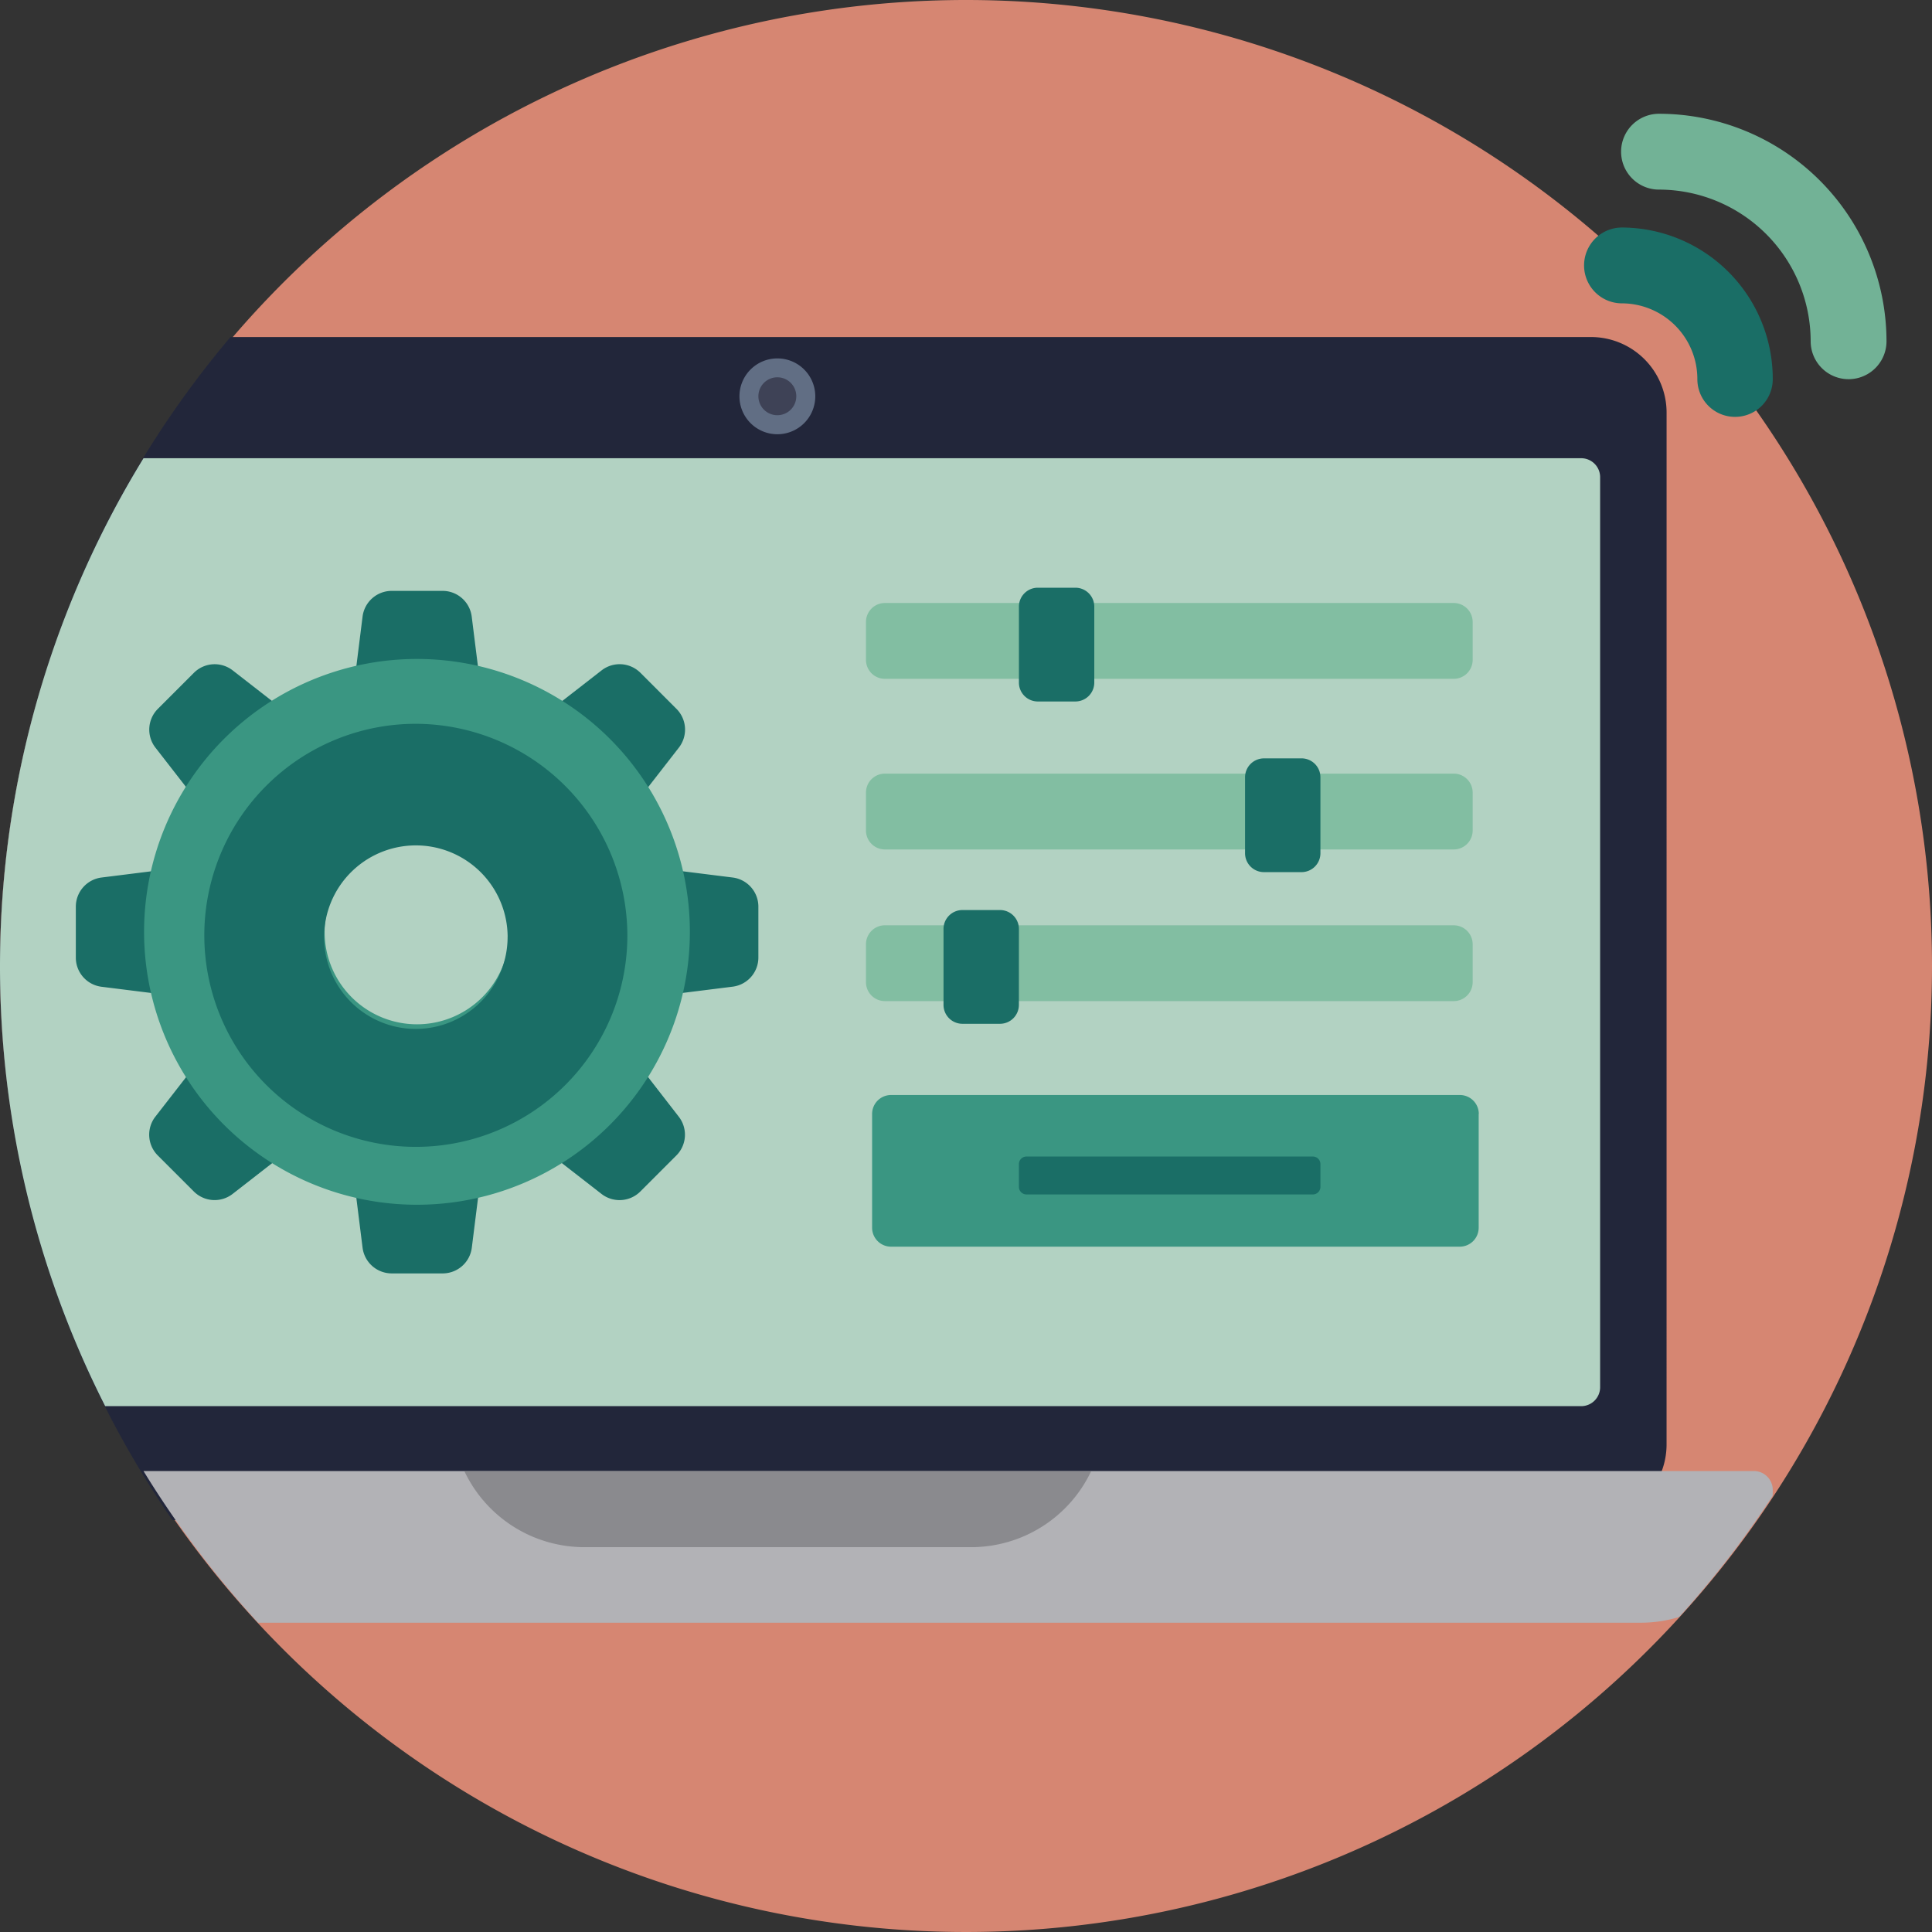
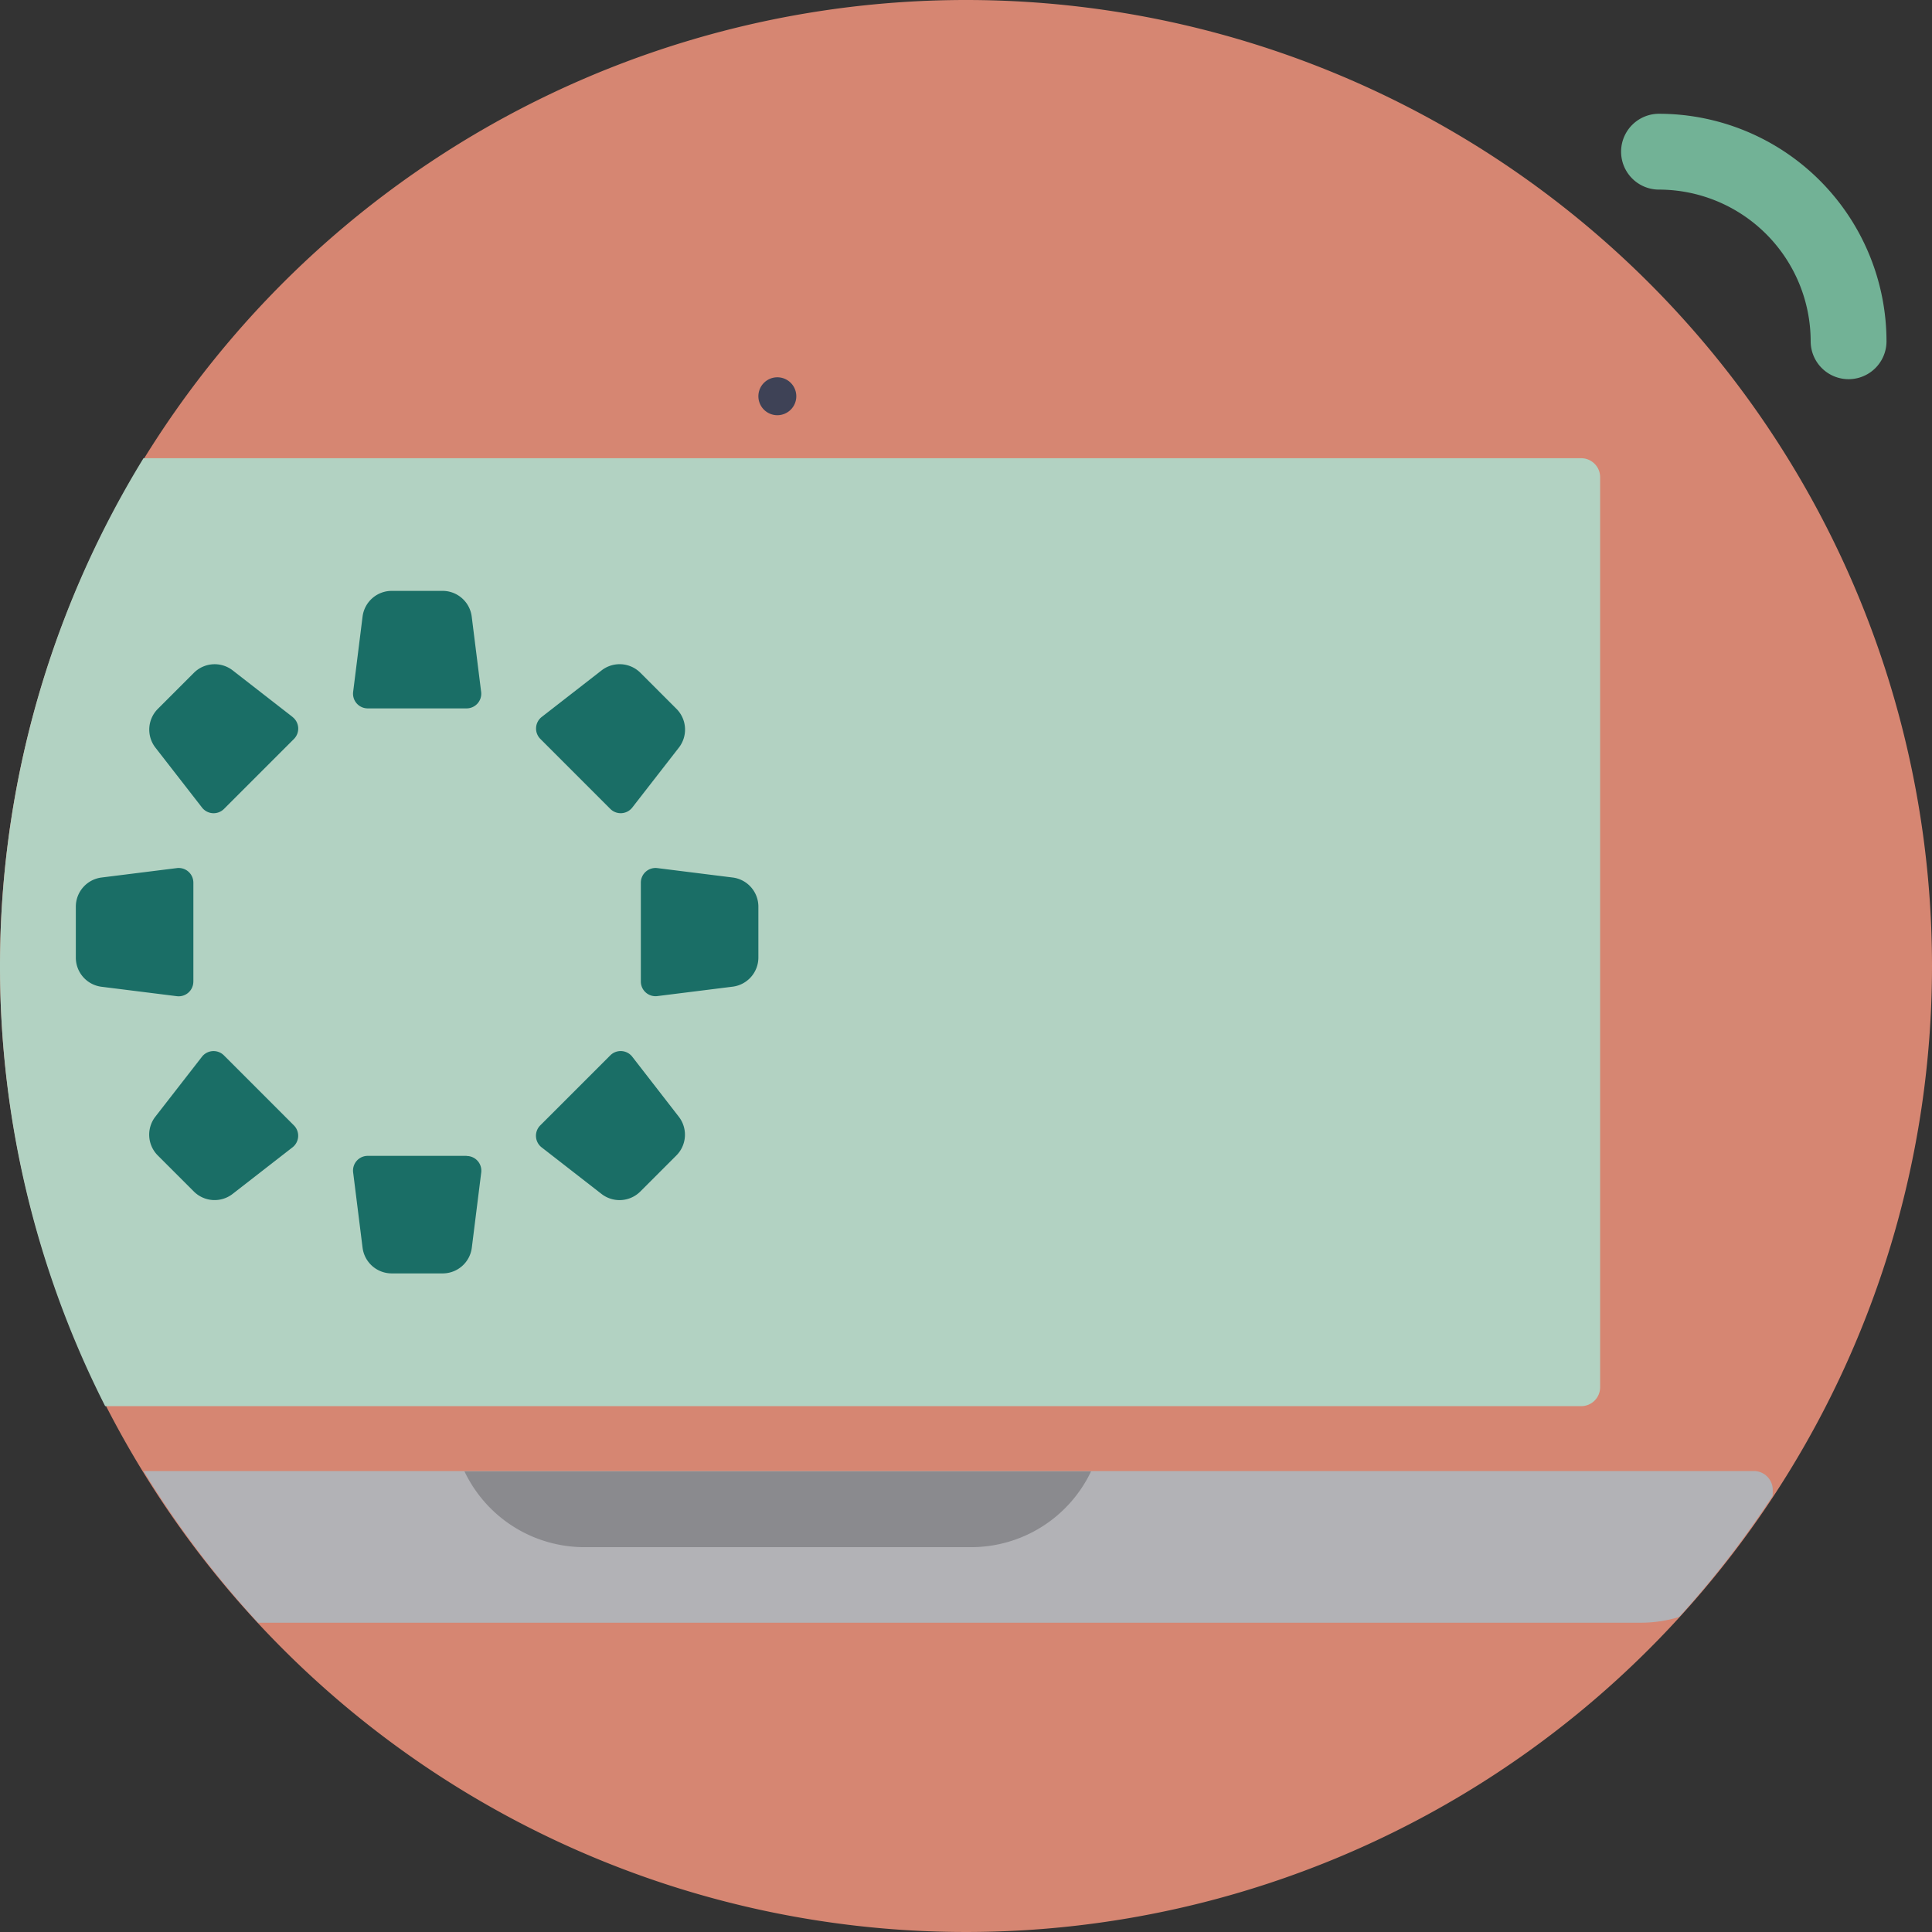
<svg xmlns="http://www.w3.org/2000/svg" width="80" height="80" viewBox="0 0 80 80">
  <rect x="0" y="0" width="80" height="80" fill="#333333" stroke="none" />
  <defs>
    <style>.a{opacity:0.8;}.b{fill:#ff9b82;}.c{fill:#1e233c;}.d{fill:#6d7d99;}.e{fill:#41465f;}.f{fill:#82d2af;}.g{fill:#d2d2d7;}.h{fill:#a0a0a5;}.i{fill:#d2fae6;}.j{fill:#147d73;}.k{fill:#96e1be;}.l{fill:#3caf96;}</style>
  </defs>
  <g class="a">
    <path class="b" d="M80,40A40,40,0,1,1,40,0,40,40,0,0,1,80,40Z" />
-     <path class="c" d="M69.009,135.847a3.131,3.131,0,0,1-3.123,3.14H7.137A40.372,40.372,0,0,1,9.544,90H65.887a3.131,3.131,0,0,1,3.123,3.14Z" transform="translate(0 -76.044)" />
-     <path class="d" d="M199.14,96.57A1.57,1.57,0,1,1,197.57,95,1.57,1.57,0,0,1,199.14,96.57Z" transform="translate(-165.381 -80.159)" />
    <path class="e" d="M202.57,100.785a.785.785,0,1,1-.785-.785A.785.785,0,0,1,202.57,100.785Z" transform="translate(-169.597 -84.377)" />
    <path class="f" d="M440.991,39.421a1.57,1.57,0,0,1-3.14,0,6.288,6.288,0,0,0-6.28-6.28,1.57,1.57,0,0,1,0-3.14A9.431,9.431,0,0,1,440.991,39.421Z" transform="translate(-362.875 -25.29)" />
    <path class="g" d="M37.845,390h66.683a.783.783,0,0,1,.781.785c0,.083,0,.166-.006.248a40.318,40.318,0,0,1-3.873,5.012,5.43,5.43,0,0,1-1.585.236H42.591A40.323,40.323,0,0,1,37.845,390Z" transform="translate(-31.903 -329.088)" />
    <path class="h" d="M149.32,390a5.5,5.5,0,0,1-4.966,3.14H128.339a5.5,5.5,0,0,1-4.966-3.14Z" transform="translate(-104.141 -329.075)" />
    <path class="i" d="M66.258,122.785v37.682a.785.785,0,0,1-.785.785H4.355A40.239,40.239,0,0,1,5.942,122H65.473A.785.785,0,0,1,66.258,122.785Z" transform="translate(0 -103.026)" />
    <path class="j" d="M36.783,161.182a.608.608,0,0,1-.6.684h-4.1a.608.608,0,0,1-.6-.684l.39-3.117A1.217,1.217,0,0,1,33.076,157h2.11a1.216,1.216,0,0,1,1.207,1.066Zm-.6,19.213h-4.1a.608.608,0,0,0-.6.684l.39,3.117a1.217,1.217,0,0,0,1.207,1.066h2.11a1.216,1.216,0,0,0,1.207-1.066l.39-3.117A.608.608,0,0,0,36.179,180.4Zm-7.208-18.174-2.479-1.928a1.217,1.217,0,0,0-1.607.1l-1.492,1.492a1.216,1.216,0,0,0-.1,1.607l1.928,2.48a.608.608,0,0,0,.91.057l2.9-2.9A.608.608,0,0,0,28.971,162.221ZM43.041,176.29a.608.608,0,0,0-.91-.057l-2.9,2.9a.608.608,0,0,0,.057.91l2.479,1.928a1.217,1.217,0,0,0,1.607-.1l1.492-1.492a1.216,1.216,0,0,0,.1-1.607Zm-18.174-3.111v-4.1a.608.608,0,0,0-.684-.6l-3.117.39A1.217,1.217,0,0,0,20,170.076v2.11a1.216,1.216,0,0,0,1.066,1.207l3.117.39A.608.608,0,0,0,24.866,173.179Zm22.33-4.31-3.117-.39a.608.608,0,0,0-.684.6v4.1a.608.608,0,0,0,.684.6l3.117-.39a1.217,1.217,0,0,0,1.066-1.207v-2.11A1.217,1.217,0,0,0,47.2,168.869Zm-21.065,7.365a.608.608,0,0,0-.91.057l-1.928,2.48a1.216,1.216,0,0,0,.1,1.607l1.492,1.492a1.217,1.217,0,0,0,1.607.1l2.479-1.928a.608.608,0,0,0,.057-.91Zm16-10.206a.608.608,0,0,0,.91-.057l1.928-2.48a1.216,1.216,0,0,0-.1-1.607l-1.492-1.492a1.217,1.217,0,0,0-1.607-.1l-2.479,1.928a.608.608,0,0,0-.057.91Z" transform="translate(-16.86 -132.533)" />
-     <path class="k" d="M255.122,160.785v1.57a.785.785,0,0,1-.785.785H230.785a.785.785,0,0,1-.785-.785v-1.57a.785.785,0,0,1,.785-.785h23.552A.785.785,0,0,1,255.122,160.785Zm-.785,6.28H230.785a.785.785,0,0,0-.785.785v1.57a.785.785,0,0,0,.785.785h23.552a.785.785,0,0,0,.785-.785v-1.57A.785.785,0,0,0,254.337,167.065Zm0,6.28H230.785a.785.785,0,0,0-.785.785v1.57a.785.785,0,0,0,.785.785h23.552a.785.785,0,0,0,.785-.785v-1.57A.785.785,0,0,0,254.337,173.346Z" transform="translate(-194.142 -135.031)" />
-     <path class="l" d="M49.3,175a11.3,11.3,0,1,0,11.3,11.3A11.3,11.3,0,0,0,49.3,175Zm0,15.128a3.824,3.824,0,1,1,3.824-3.824A3.824,3.824,0,0,1,49.3,190.128Zm43.963,3.713v4.71a.785.785,0,0,1-.785.785H68.931a.785.785,0,0,1-.785-.785v-4.71a.785.785,0,0,1,.785-.785H92.483A.785.785,0,0,1,93.268,193.841Z" transform="translate(-32.034 -147.714)" />
-     <path class="j" d="M118.828,66.28a1.561,1.561,0,1,1-3.122,0,3.134,3.134,0,0,0-3.121-3.14,1.57,1.57,0,0,1,0-3.14A6.269,6.269,0,0,1,118.828,66.28ZM71.4,89.361a8.759,8.759,0,1,1-8.759-8.811A8.785,8.785,0,0,1,71.4,89.361Zm-4.958,0a3.8,3.8,0,1,0-3.8,3.824A3.812,3.812,0,0,0,66.441,89.361Zm21.951-9.735h1.561a.783.783,0,0,0,.78-.785V75.7a.783.783,0,0,0-.78-.785H88.393a.783.783,0,0,0-.78.785v3.14A.783.783,0,0,0,88.393,79.626Zm-.78,9.421a.783.783,0,0,0-.78-.785H85.271a.783.783,0,0,0-.78.785v3.14a.783.783,0,0,0,.78.785h1.561a.783.783,0,0,0,.78-.785Zm11.706-7.065H97.757a.783.783,0,0,0-.78.785v3.14a.783.783,0,0,0,.78.785h1.561a.783.783,0,0,0,.78-.785v-3.14A.783.783,0,0,0,99.318,81.981Zm.468,16.486H87.925a.313.313,0,0,0-.312.314v.942a.313.313,0,0,0,.312.314H99.786a.313.313,0,0,0,.312-.314v-.942A.313.313,0,0,0,99.786,98.468Z" transform="translate(-45.422 -50.579)" />
  </g>
</svg>